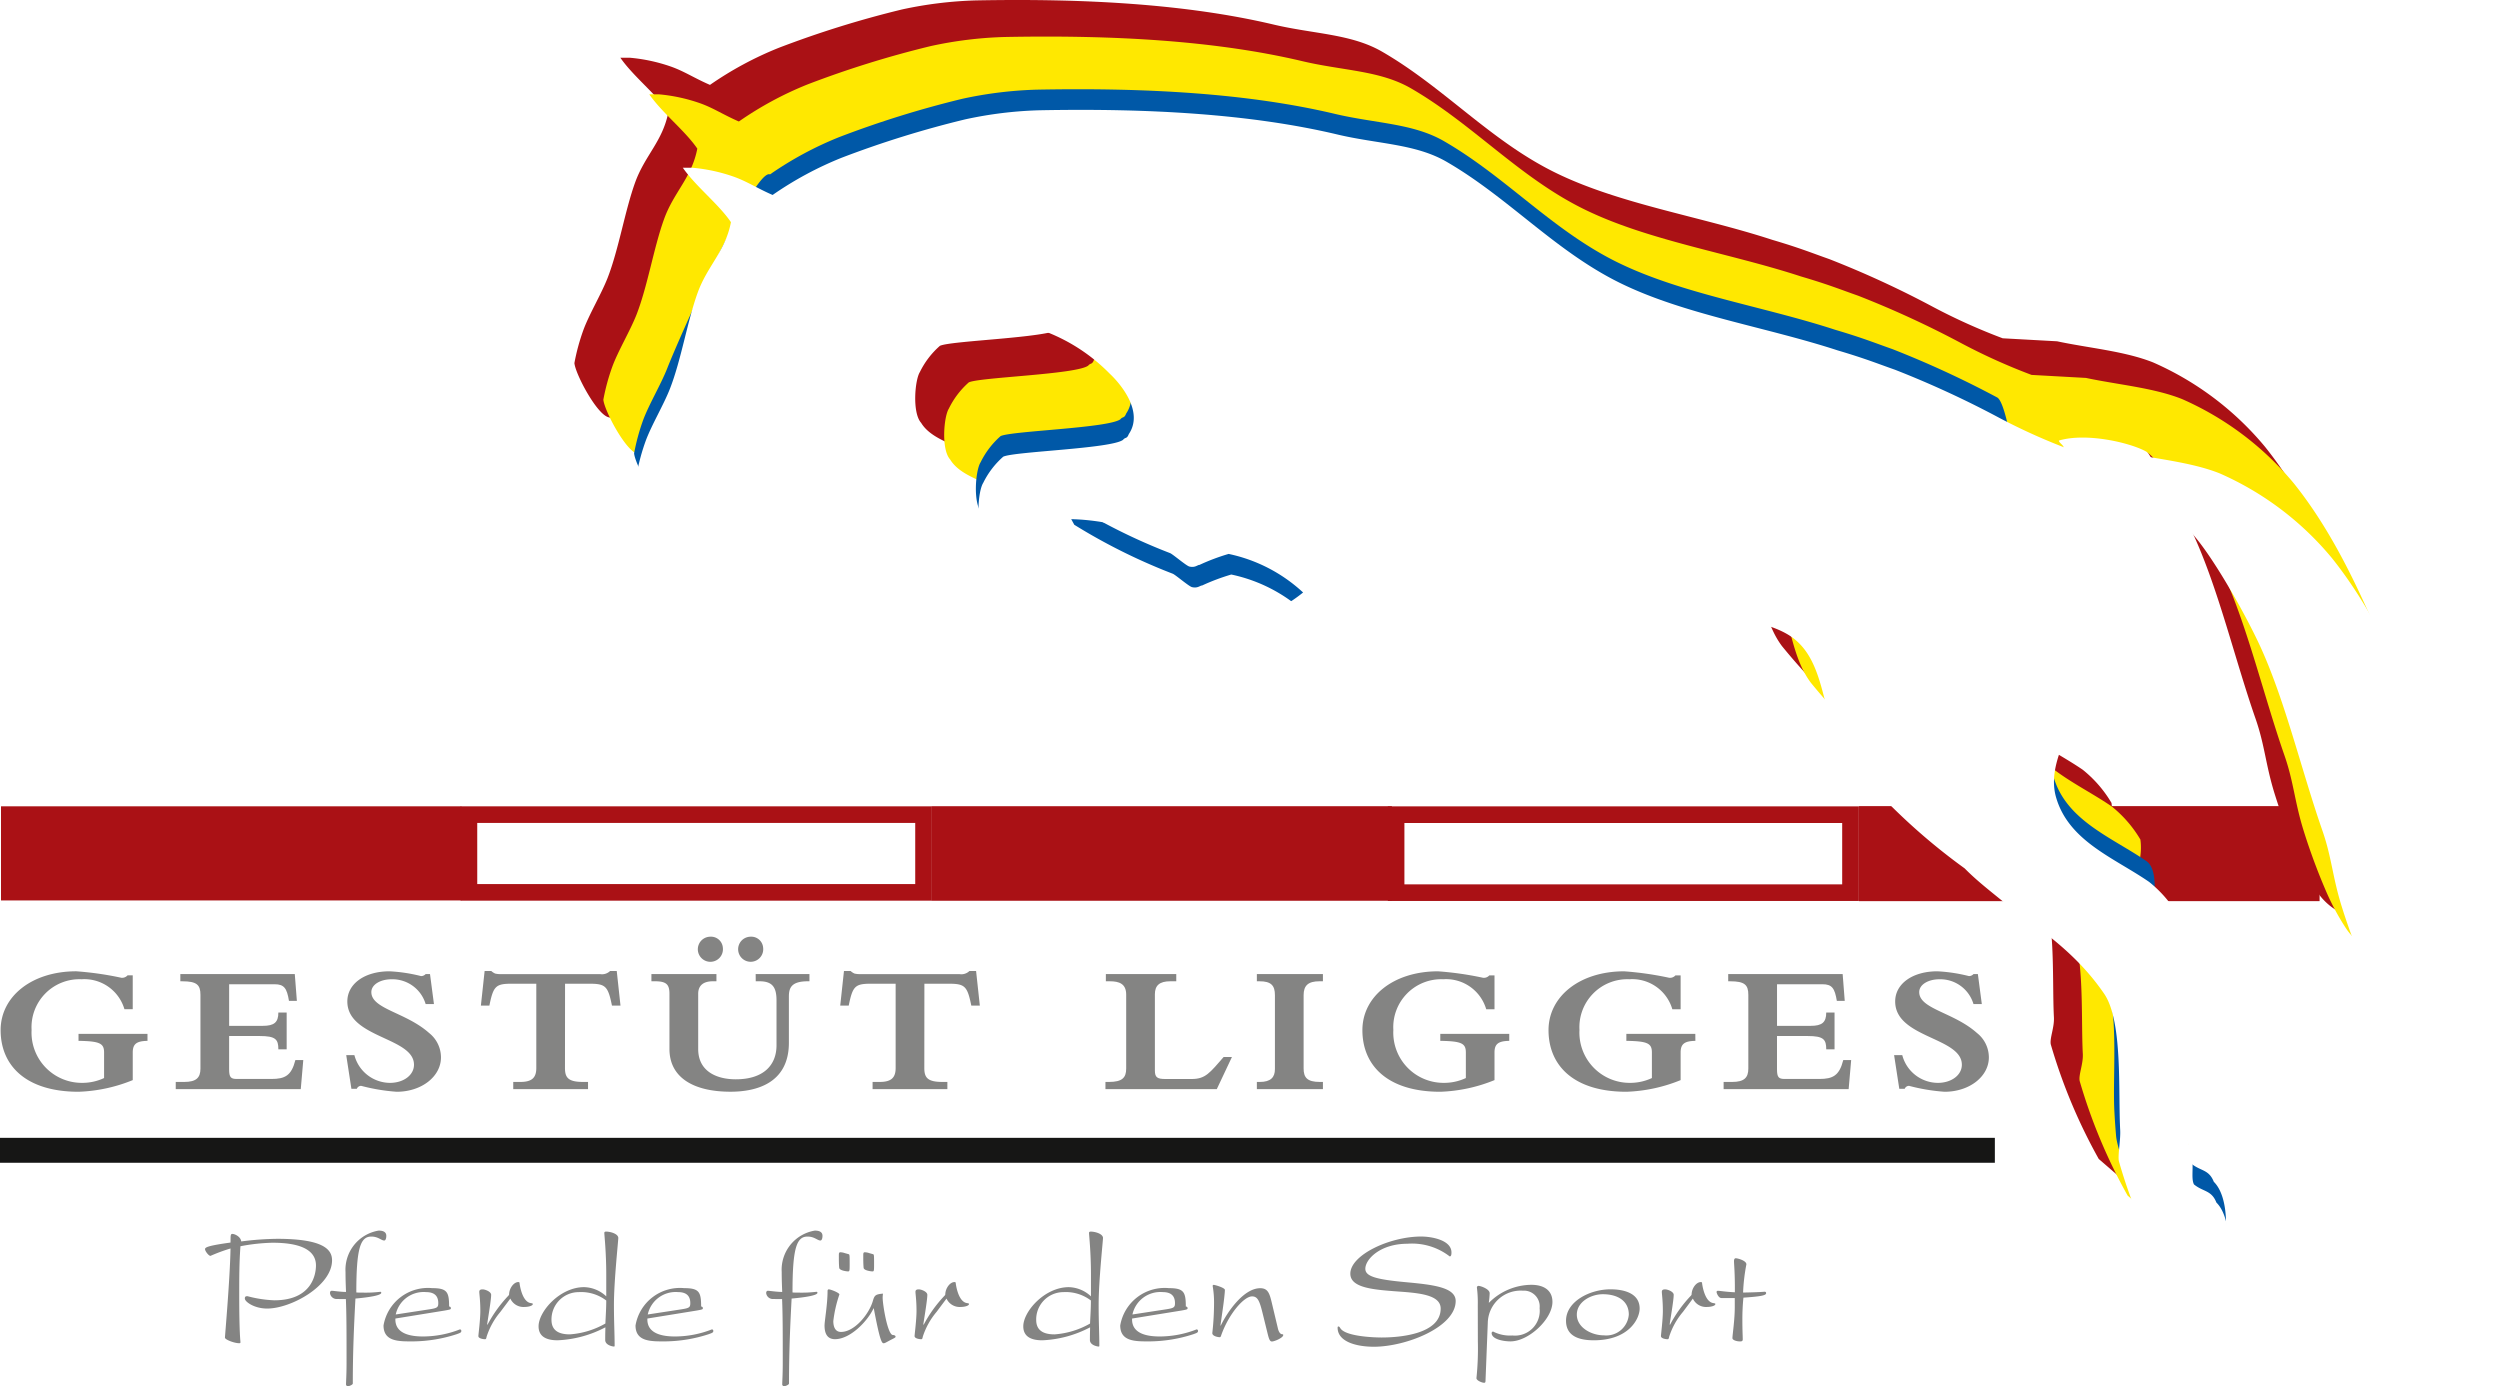
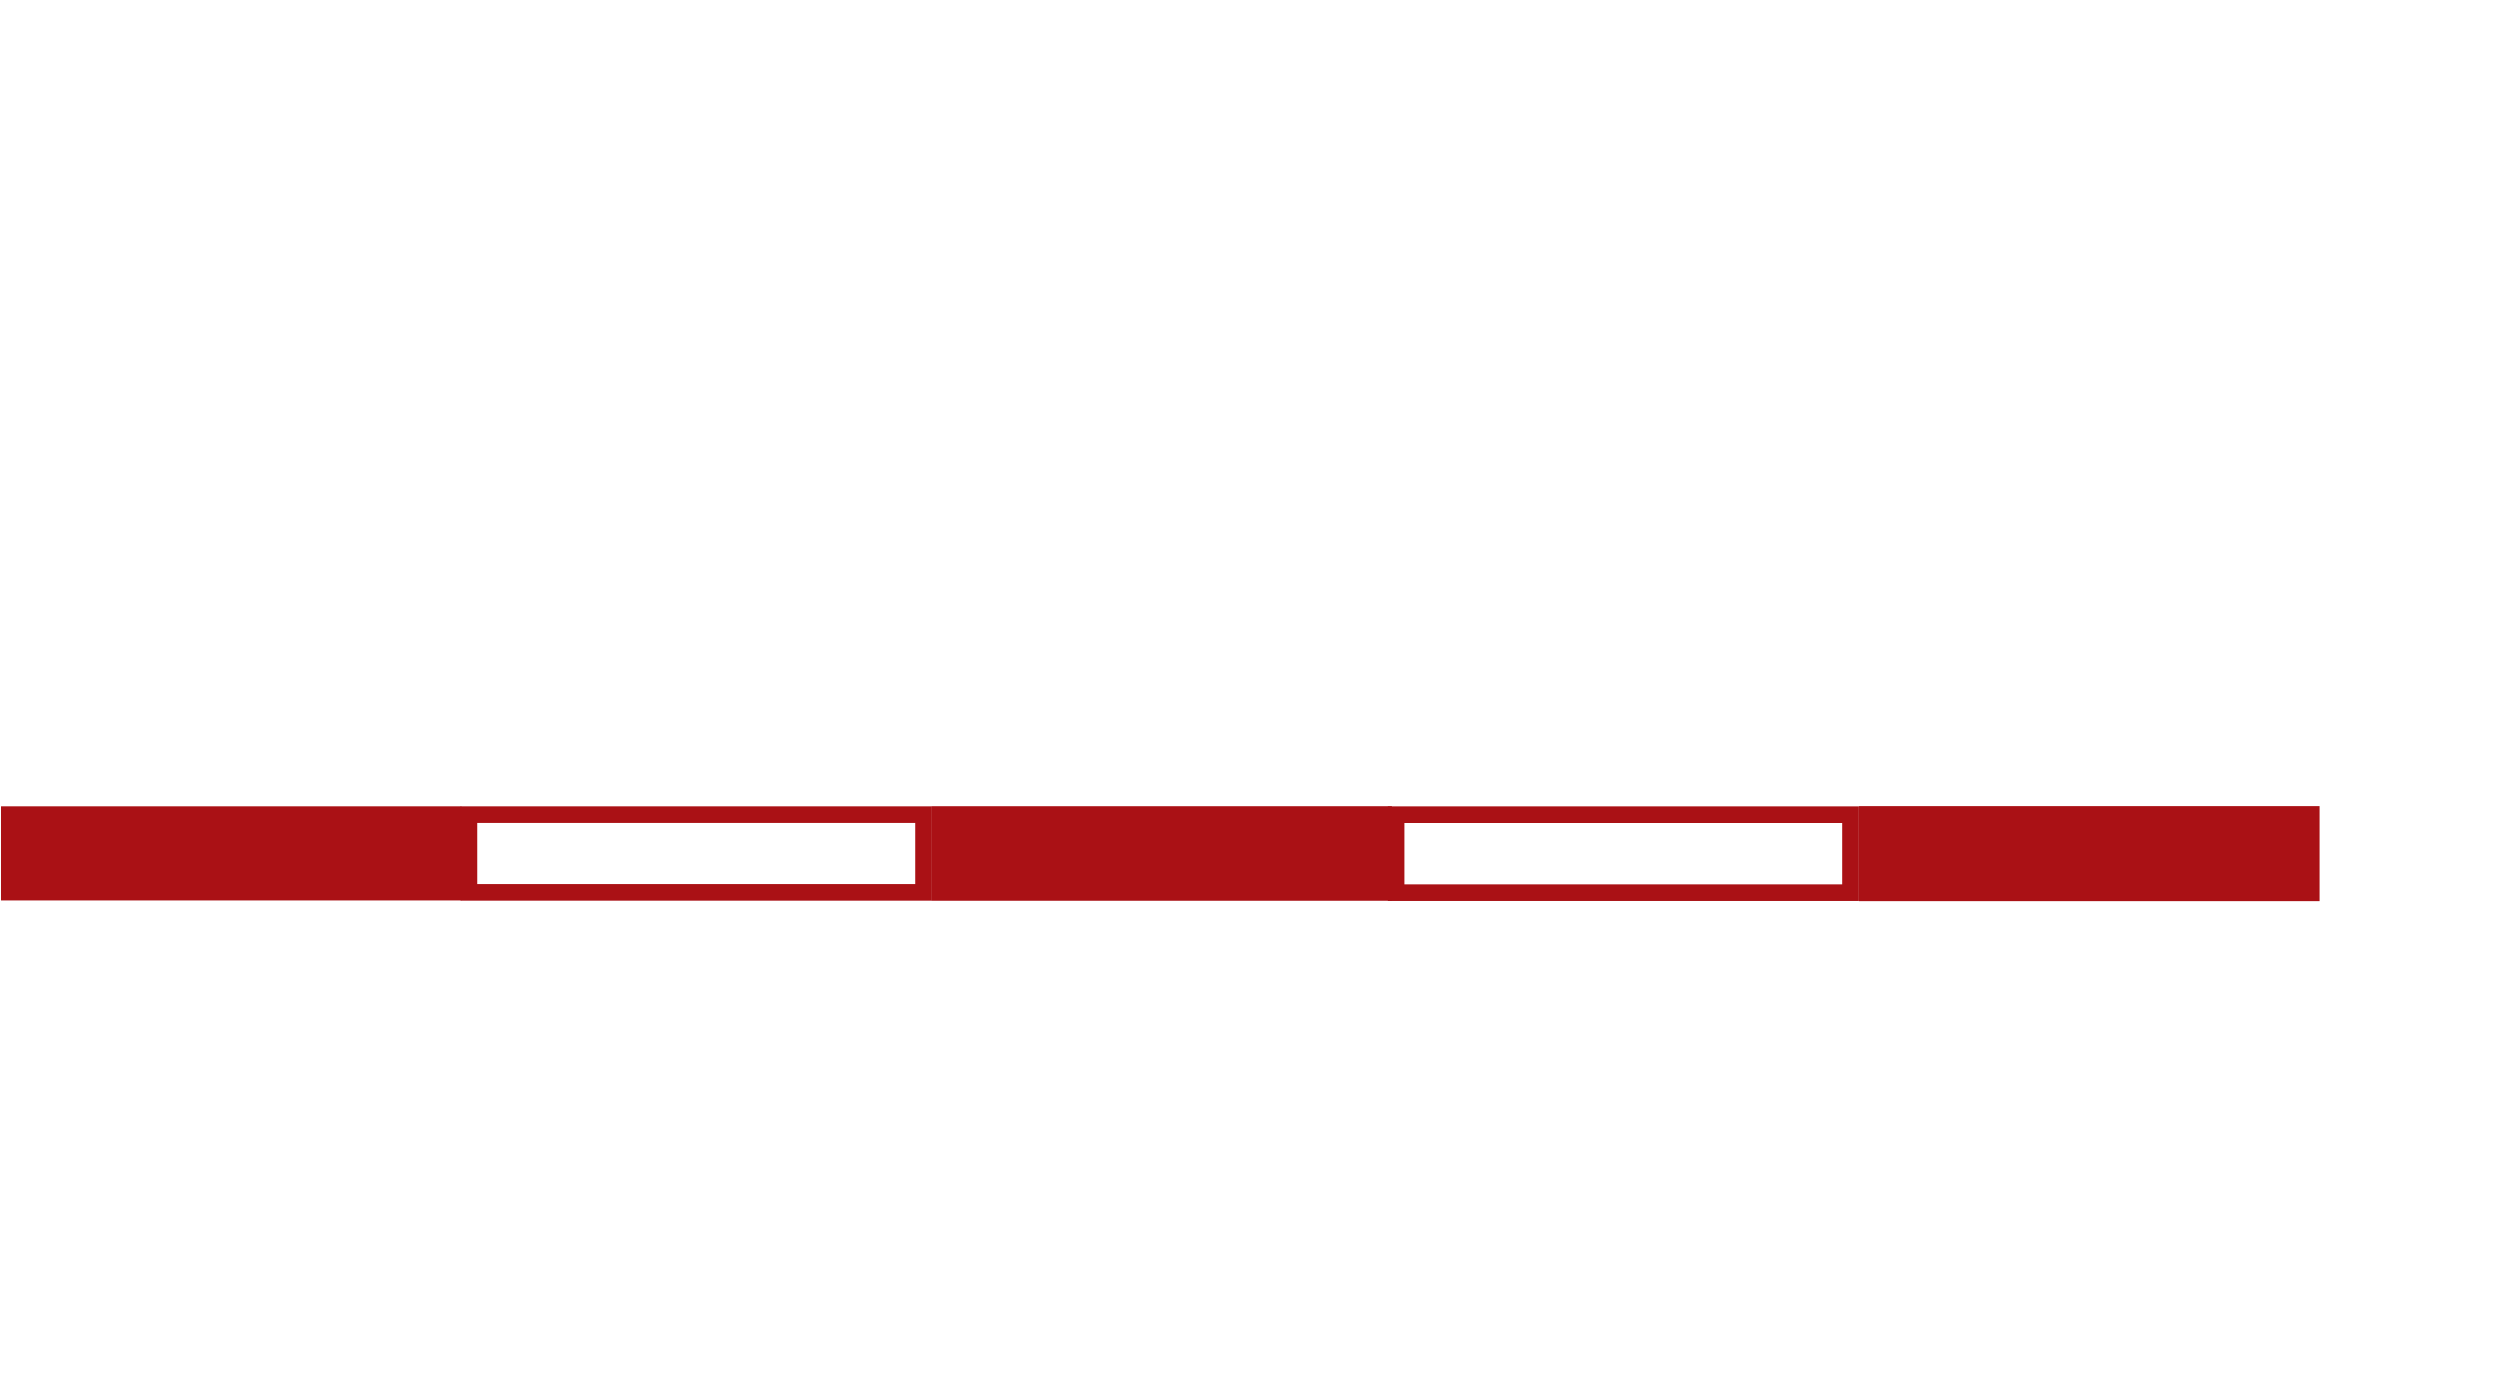
<svg xmlns="http://www.w3.org/2000/svg" width="214.469" height="118.919" viewBox="0 0 214.469 118.919">
  <defs>
    <clipPath id="clip-path">
-       <rect id="Rechteck_7" data-name="Rechteck 7" width="214.469" height="118.919" fill="none" />
-     </clipPath>
+       </clipPath>
    <filter id="Pfad_35" x="45.628" y="0.42" width="177.842" height="120.566" filterUnits="userSpaceOnUse">
      <feOffset dy="3" input="SourceAlpha" />
      <feGaussianBlur stdDeviation="3" result="blur" />
      <feFlood flood-opacity="0.161" />
      <feComposite operator="in" in2="blur" />
      <feComposite in="SourceGraphic" />
    </filter>
  </defs>
  <g id="Gruppe_3" data-name="Gruppe 3" transform="translate(0 0)">
    <rect id="Rechteck_1" data-name="Rechteck 1" width="39.49" height="8.075" transform="translate(0.086 69.172)" fill="#aa1115" />
    <rect id="Rechteck_2" data-name="Rechteck 2" width="39.477" height="8.111" transform="translate(79.928 69.163)" fill="#aa1115" />
    <rect id="Rechteck_3" data-name="Rechteck 3" width="39.524" height="8.152" transform="translate(159.467 69.155)" fill="#aa1115" />
    <rect id="Rechteck_4" data-name="Rechteck 4" width="38.999" height="6.667" transform="translate(40.228 69.886)" fill="#fff" />
    <path id="Pfad_1" data-name="Pfad 1" d="M58.786,40.235H18.362V32.141H58.786Zm-39-1.425H57.359V33.566H19.785Z" transform="translate(21.156 37.031)" fill="#aa1115" />
    <rect id="Rechteck_5" data-name="Rechteck 5" width="38.986" height="6.689" transform="translate(119.769 69.891)" fill="#fff" />
    <path id="Pfad_2" data-name="Pfad 2" d="M95.73,40.259H55.321V32.143H95.73ZM56.744,38.834H94.3V33.57H56.744Z" transform="translate(63.737 37.033)" fill="#aa1115" />
    <g id="Gruppe_2" data-name="Gruppe 2" transform="translate(0 0)">
      <g id="Gruppe_1" data-name="Gruppe 1" clip-path="url(#clip-path)">
        <path id="Pfad_3" data-name="Pfad 3" d="M12.624,44.685c-.945.015-1.265.271-1.265,1v2.367a13.479,13.479,0,0,1-4.651,1C2.2,49.049.025,46.811.025,43.764c0-2.9,2.69-5.047,6.487-5.047a27.585,27.585,0,0,1,3.867.555.623.623,0,0,0,.534-.207h.445v2.905h-.712A3.585,3.585,0,0,0,6.957,39.4a4.114,4.114,0,0,0-4.276,4.349,4.312,4.312,0,0,0,4.313,4.539A4.4,4.4,0,0,0,8.9,47.874V45.683c0-.792-.374-.968-2.193-1v-.6h5.916Z" transform="translate(0.029 44.608)" fill="#848483" />
        <path id="Pfad_4" data-name="Pfad 4" d="M15.487,39.7h-3.9v3.57h2.886c.979,0,1.336-.3,1.336-1.143h.712v3.159h-.712c0-.857-.232-1.143-1.6-1.143H11.585V47c0,.682.142.826.659.826H15.22c1.158,0,1.711-.286,2.049-1.621h.678L17.731,48.7H7.005v-.618h.73c1.033,0,1.39-.366,1.39-1.143V40.606c0-.857-.321-1.158-1.55-1.158H7.4v-.62h9.818l.179,2.3h-.678c-.176-1.078-.409-1.427-1.229-1.427" transform="translate(8.071 44.735)" fill="#848483" />
        <path id="Pfad_5" data-name="Pfad 5" d="M13.8,45.906h.7a3.177,3.177,0,0,0,3.047,2.382c1.175,0,2.066-.667,2.066-1.556,0-2.365-5.718-2.286-5.718-5.428,0-1.526,1.5-2.587,3.616-2.587a13.774,13.774,0,0,1,2.71.411.531.531,0,0,0,.392-.174h.374l.338,2.572h-.712A2.974,2.974,0,0,0,17.7,39.4c-1,0-1.745.473-1.745,1.1,0,1.459,2.957,1.728,4.954,3.508A2.678,2.678,0,0,1,21.928,46.1c0,1.651-1.677,2.951-3.8,2.951a16.343,16.343,0,0,1-3.047-.508.4.4,0,0,0-.374.256h-.463Z" transform="translate(15.902 44.609)" fill="#848483" />
        <path id="Pfad_6" data-name="Pfad 6" d="M26.384,47.036c0,.824.284,1.19,1.55,1.19h.428v.618H21.946v-.618h.607c.979,0,1.371-.349,1.371-1.19V39.8h-2.1c-1.371,0-1.586.192-1.924,1.875h-.73l.321-2.968h.57a1.13,1.13,0,0,0,.338.222,2.005,2.005,0,0,0,.517.047h8.482a.99.99,0,0,0,.857-.269h.57l.321,2.968h-.732c-.338-1.666-.551-1.875-1.924-1.875h-2.1Z" transform="translate(22.084 44.591)" fill="#848483" />
        <path id="Pfad_7" data-name="Pfad 7" d="M35.553,38.289a1.076,1.076,0,1,1-1.07-.951,1.02,1.02,0,0,1,1.07.951m-3.456,0a1.077,1.077,0,1,1-1.07-.951,1.02,1.02,0,0,1,1.07.951m2.815,2.255h4.614v.618H39.4c-1.425,0-1.638.557-1.638,1.317v3.953c0,3.54-2.888,4.205-5.008,4.205-3.207,0-5.238-1.237-5.238-3.665v-4.73c0-.794-.25-1.08-1.248-1.08h-.3v-.618h5.578v.618h-.3c-.747,0-1.265.3-1.265,1.08v4.73c0,1.937,1.605,2.6,3.226,2.6,2.335,0,3.493-1.175,3.493-2.923V42.8c0-1.13-.357-1.638-1.461-1.638h-.321Z" transform="translate(29.915 43.019)" fill="#848483" />
        <path id="Pfad_8" data-name="Pfad 8" d="M40.708,47.036c0,.824.284,1.19,1.55,1.19h.428v.618H36.27v-.618h.607c.979,0,1.371-.349,1.371-1.19V39.8h-2.1c-1.371,0-1.586.192-1.924,1.875h-.73l.321-2.968h.57a1.13,1.13,0,0,0,.338.222,2.005,2.005,0,0,0,.517.047h8.482a.99.99,0,0,0,.857-.269h.57l.321,2.968h-.732c-.338-1.666-.551-1.875-1.924-1.875h-2.1Z" transform="translate(38.587 44.591)" fill="#848483" />
        <path id="Pfad_9" data-name="Pfad 9" d="M53.616,48.7H44.065v-.618h.3c1.141,0,1.479-.366,1.479-1.145V40.591c0-.938-.607-1.145-1.408-1.145H44.1v-.618H50.14v.618h-.517c-.925,0-1.317.366-1.317,1.111V47.1c0,.588.2.73.891.73H51.46c1.194,0,1.55-.523,2.744-1.887h.712Z" transform="translate(50.769 44.735)" fill="#848483" />
        <path id="Pfad_10" data-name="Pfad 10" d="M50.1,38.828h5.667v.618h-.3c-.964,0-1.356.366-1.356,1.19v6.286c0,.779.3,1.16,1.39,1.16h.267V48.7H50.1v-.618h.25c.945,0,1.3-.4,1.3-1.1V40.636c0-.824-.323-1.19-1.319-1.19H50.1Z" transform="translate(57.723 44.735)" fill="#848483" />
        <path id="Pfad_11" data-name="Pfad 11" d="M66.906,44.685c-.945.015-1.265.271-1.265,1v2.367a13.479,13.479,0,0,1-4.651,1c-4.509,0-6.682-2.238-6.682-5.286,0-2.9,2.69-5.047,6.487-5.047a27.585,27.585,0,0,1,3.867.555.623.623,0,0,0,.534-.207h.445v2.905h-.712A3.585,3.585,0,0,0,61.239,39.4a4.114,4.114,0,0,0-4.276,4.349,4.312,4.312,0,0,0,4.313,4.539,4.4,4.4,0,0,0,1.907-.413V45.683c0-.792-.374-.968-2.193-1v-.6h5.916Z" transform="translate(62.569 44.608)" fill="#848483" />
        <path id="Pfad_12" data-name="Pfad 12" d="M74.325,44.685c-.945.015-1.265.271-1.265,1v2.367a13.479,13.479,0,0,1-4.651,1c-4.509,0-6.682-2.238-6.682-5.286,0-2.9,2.69-5.047,6.487-5.047a27.585,27.585,0,0,1,3.867.555.623.623,0,0,0,.534-.207h.445v2.905h-.712A3.585,3.585,0,0,0,68.658,39.4a4.114,4.114,0,0,0-4.276,4.349,4.311,4.311,0,0,0,4.313,4.539,4.382,4.382,0,0,0,1.9-.413V45.683c0-.792-.372-.968-2.191-1v-.6h5.916Z" transform="translate(71.117 44.608)" fill="#848483" />
-         <path id="Pfad_13" data-name="Pfad 13" d="M77.188,39.7h-3.9v3.57h2.886c.979,0,1.336-.3,1.336-1.143h.712v3.159h-.712c0-.857-.23-1.143-1.6-1.143H73.286V47c0,.682.142.826.659.826h2.976c1.158,0,1.711-.286,2.049-1.621h.678L79.432,48.7H68.706v-.618h.73c1.035,0,1.39-.366,1.39-1.143V40.606c0-.857-.321-1.158-1.55-1.158H69.1v-.62h9.818l.179,2.3h-.678c-.179-1.078-.409-1.427-1.229-1.427" transform="translate(79.159 44.735)" fill="#848483" />
        <path id="Pfad_14" data-name="Pfad 14" d="M75.5,45.906h.7a3.177,3.177,0,0,0,3.047,2.382c1.175,0,2.066-.667,2.066-1.556,0-2.365-5.72-2.286-5.72-5.428,0-1.526,1.5-2.587,3.618-2.587a13.775,13.775,0,0,1,2.71.411.534.534,0,0,0,.392-.174h.374l.338,2.572H82.31A2.973,2.973,0,0,0,79.4,39.4c-1,0-1.745.473-1.745,1.1,0,1.459,2.957,1.728,4.952,3.508A2.674,2.674,0,0,1,83.63,46.1c0,1.651-1.677,2.951-3.8,2.951a16.307,16.307,0,0,1-3.047-.508.4.4,0,0,0-.374.256h-.463Z" transform="translate(86.99 44.609)" fill="#848483" />
        <line id="Linie_1" data-name="Linie 1" x2="171.134" transform="translate(0 98.684)" fill="#fff" />
        <rect id="Rechteck_6" data-name="Rechteck 6" width="171.134" height="2.139" transform="translate(0 97.612)" fill="#161615" />
        <path id="Pfad_15" data-name="Pfad 15" d="M10.362,49.551c0-.254.03-.366.148-.366.2,0,.719.224.764.648a25.858,25.858,0,0,1,3.082-.226c4.083,0,4.711.975,4.711,1.849,0,2.187-3.527,4.134-5.563,4.134-1.106,0-1.918-.579-1.918-.861,0-.17.075-.2.226-.2a10.4,10.4,0,0,0,2.3.353c3.336,0,3.575-2.372,3.575-2.991,0-1.763-2.363-1.948-3.74-1.948a16.514,16.514,0,0,0-2.738.3c-.105,1.4-.105,2.753-.105,4.134,0,3.387.105,3.992.105,4.1,0,.086-.058.086-.105.086-.433,0-1.225-.31-1.225-.48,0-.14.433-5.051.478-7.647a14.589,14.589,0,0,0-1.72.635c-.153,0-.467-.409-.467-.579s.346-.31,2.187-.564Z" transform="translate(9.419 56.668)" fill="#848483" />
        <path id="Pfad_16" data-name="Pfad 16" d="M13.707,54.923a.578.578,0,0,1-.553-.508c0-.084.03-.2.148-.2.136,0,.749.1,1.227.1-.013-.4-.043-.945-.043-1.709a3.4,3.4,0,0,1,2.843-3.553c.327,0,.656.084.656.45,0,.172-.045.4-.179.4-.254,0-.51-.338-1.106-.338-.945,0-1.287,1.016-1.287,4.795.133.015.478.015.913.015.553,0,1.121-.071,1.151-.071.045,0,.075.03.075.086,0,.213-.973.381-2.215.493-.121,2.286-.226,4.53-.226,7.281,0,.127-.342.241-.4.241a.166.166,0,0,1-.181-.185c0-.211.045-.79.045-1.806,0-2.667,0-4.063-.058-5.488Z" transform="translate(15.155 56.517)" fill="#848483" />
        <path id="Pfad_17" data-name="Pfad 17" d="M19.285,53.154c.611-.1.7-.168.7-.521,0-.678-.4-.947-1.061-.947a2.449,2.449,0,0,0-2.589,1.92Zm-2.979.8c-.06,1.367,1.42,1.539,2.378,1.539a8.7,8.7,0,0,0,3.157-.609.125.125,0,0,1,.121.127c0,.142-.075.17-.39.284a12.454,12.454,0,0,1-3.74.62c-1.2,0-2.544.043-2.544-1.369a3.867,3.867,0,0,1,4.175-3.2c1.287,0,1.451.338,1.451,1.58a.137.137,0,0,1,.151.142c0,.1-.03.112-.525.2Z" transform="translate(17.614 59.16)" fill="#848483" />
-         <path id="Pfad_18" data-name="Pfad 18" d="M21.705,52.179c0-.521.39-1.074.792-1.074.06,0,.105.015.105.1,0,.015.181,1.567.943,1.7.166.026.194.041.194.084,0,.155-.387.252-.717.252a1.241,1.241,0,0,1-1.212-.719l-.854,1.143a6.25,6.25,0,0,0-1.182,2.131c-.03.17-.06.213-.133.213-.151,0-.572-.058-.572-.269,0-.127.168-1.4.168-2.159,0-.9-.09-1.453-.09-1.638,0-.168.121-.211.284-.211.226,0,.734.2.734.465,0,.424-.224,1.737-.344,2.54l.03.03a11.187,11.187,0,0,1,1.81-2.512Z" transform="translate(21.97 58.88)" fill="#848483" />
+         <path id="Pfad_18" data-name="Pfad 18" d="M21.705,52.179c0-.521.39-1.074.792-1.074.06,0,.105.015.105.1,0,.015.181,1.567.943,1.7.166.026.194.041.194.084,0,.155-.387.252-.717.252l-.854,1.143a6.25,6.25,0,0,0-1.182,2.131c-.03.17-.06.213-.133.213-.151,0-.572-.058-.572-.269,0-.127.168-1.4.168-2.159,0-.9-.09-1.453-.09-1.638,0-.168.121-.211.284-.211.226,0,.734.2.734.465,0,.424-.224,1.737-.344,2.54l.03.03a11.187,11.187,0,0,1,1.81-2.512Z" transform="translate(21.97 58.88)" fill="#848483" />
        <path id="Pfad_19" data-name="Pfad 19" d="M27.2,56.981c.03-.665.075-1.313.075-1.976a3.56,3.56,0,0,0-2.365-.719,2.341,2.341,0,0,0-2.333,2.382c0,.975.719,1.242,1.571,1.242a7.157,7.157,0,0,0,3.052-.93m.075-4.162c0-1.976-.166-3.428-.166-3.611,0-.071.045-.114.151-.114.314,0,1,.155,1.048.523.015.155-.374,3.68-.374,5.742,0,1.552.06,2.441.06,3.542,0,.028-.015.054-.06.054-.105,0-.749-.112-.749-.562,0-.65.015-.861.015-1.087a9.652,9.652,0,0,1-4.1,1.113c-.837,0-1.631-.239-1.631-1.2,0-1.27,1.827-3.359,3.906-3.359a2.863,2.863,0,0,1,1.9.79Z" transform="translate(24.734 56.562)" fill="#848483" />
        <path id="Pfad_20" data-name="Pfad 20" d="M29.332,53.154c.613-.1.7-.168.7-.521,0-.678-.4-.947-1.061-.947a2.449,2.449,0,0,0-2.589,1.92Zm-2.981.8c-.06,1.367,1.42,1.539,2.378,1.539a8.7,8.7,0,0,0,3.157-.609.125.125,0,0,1,.121.127c0,.142-.075.17-.39.284a12.424,12.424,0,0,1-3.74.62c-1.2,0-2.544.043-2.544-1.369a3.867,3.867,0,0,1,4.175-3.2c1.289,0,1.453.338,1.453,1.58a.135.135,0,0,1,.148.142c0,.1-.03.112-.525.2Z" transform="translate(29.187 59.16)" fill="#848483" />
        <path id="Pfad_21" data-name="Pfad 21" d="M31.094,54.923a.578.578,0,0,1-.553-.508c0-.084.03-.2.148-.2.136,0,.749.1,1.227.1-.013-.4-.043-.945-.043-1.709a3.4,3.4,0,0,1,2.843-3.553c.327,0,.656.084.656.45,0,.172-.045.4-.179.4-.254,0-.508-.338-1.106-.338-.945,0-1.287,1.016-1.287,4.795.133.015.478.015.913.015.553,0,1.121-.071,1.151-.071.045,0,.075.03.075.086,0,.213-.973.381-2.215.493-.121,2.286-.224,4.53-.224,7.281,0,.127-.344.241-.4.241a.166.166,0,0,1-.181-.185c0-.211.045-.79.045-1.806,0-2.667,0-4.063-.058-5.488Z" transform="translate(35.187 56.517)" fill="#848483" />
-         <path id="Pfad_22" data-name="Pfad 22" d="M37.015,50.076c.1.028.1.054.1.93,0,.521-.013.551-.148.551-.09,0-.734-.071-.749-.312-.03-.338-.03-.648-.03-1.029,0-.2,0-.3.136-.3a1.216,1.216,0,0,1,.374.071Zm-2.094,0c.1.028.1.054.1.93,0,.521-.015.551-.148.551-.09,0-.734-.071-.749-.312-.03-.338-.03-.648-.03-1.029,0-.2,0-.3.136-.3a1.217,1.217,0,0,1,.372.071ZM32.87,56.128c0-.31.254-1.778.254-2.877,0-.127.06-.155.105-.155.164,0,.912.295.912.437a10.852,10.852,0,0,0-.523,2.286c0,.437.133.93.659.93,1.166,0,2.393-1.522,2.722-2.623.148-.508.209-.607.882-.663a2.22,2.22,0,0,0-.03.351c0,.566.42,3.2.882,3.2.06,0,.226.028.226.142,0,.056-.03.084-.284.211-.525.267-.613.353-.749.353-.166,0-.344-.383-.837-3l.015-.017v.017h-.03c-.553,1.171-2.036,2.651-3.308,2.651-.747,0-.912-.609-.9-1.242" transform="translate(37.87 57.514)" fill="#848483" />
        <path id="Pfad_23" data-name="Pfad 23" d="M39.091,52.179c0-.521.39-1.074.792-1.074.06,0,.105.015.105.1,0,.015.179,1.567.943,1.7.166.026.194.041.194.084,0,.155-.387.252-.717.252a1.241,1.241,0,0,1-1.212-.719l-.854,1.143a6.25,6.25,0,0,0-1.182,2.131c-.03.17-.06.213-.133.213-.151,0-.57-.058-.57-.269,0-.127.166-1.4.166-2.159,0-.9-.09-1.453-.09-1.638,0-.168.121-.211.284-.211.226,0,.734.2.734.465,0,.424-.224,1.737-.344,2.54l.03.03a11.12,11.12,0,0,1,1.81-2.512Z" transform="translate(42.003 58.88)" fill="#848483" />
        <path id="Pfad_24" data-name="Pfad 24" d="M46.519,56.981c.03-.665.075-1.313.075-1.976a3.56,3.56,0,0,0-2.365-.719A2.341,2.341,0,0,0,41.9,56.669c0,.975.719,1.242,1.571,1.242a7.157,7.157,0,0,0,3.052-.93m.075-4.162c0-1.976-.166-3.428-.166-3.611,0-.071.045-.114.151-.114.314,0,1,.155,1.048.523.013.155-.374,3.68-.374,5.742,0,1.552.06,2.441.06,3.542,0,.028-.015.054-.06.054-.105,0-.749-.112-.749-.562,0-.65.015-.861.015-1.087a9.652,9.652,0,0,1-4.1,1.113c-.837,0-1.631-.239-1.631-1.2,0-1.27,1.827-3.359,3.906-3.359a2.862,2.862,0,0,1,1.9.79Z" transform="translate(46.993 56.562)" fill="#848483" />
        <path id="Pfad_25" data-name="Pfad 25" d="M48.651,53.154c.611-.1.7-.168.7-.521,0-.678-.4-.947-1.061-.947a2.449,2.449,0,0,0-2.589,1.92Zm-2.979.8c-.06,1.367,1.42,1.539,2.378,1.539a8.7,8.7,0,0,0,3.157-.609.125.125,0,0,1,.121.127c0,.142-.075.17-.39.284a12.454,12.454,0,0,1-3.74.62c-1.2,0-2.544.043-2.544-1.369a3.867,3.867,0,0,1,4.175-3.2c1.287,0,1.451.338,1.451,1.58a.137.137,0,0,1,.151.142c0,.1-.03.112-.525.2Z" transform="translate(51.448 59.16)" fill="#848483" />
        <path id="Pfad_26" data-name="Pfad 26" d="M52.634,53.63c-.254-1.031-.418-1.425-.9-1.425-.689,0-1.976,1.468-2.634,3.3-.045.155-.075.2-.148.2-.105,0-.628-.071-.628-.353a23.09,23.09,0,0,0,.149-2.555,8.147,8.147,0,0,0-.118-1.481.088.088,0,0,1,.09-.1c.088,0,.958.241.958.437,0,.226-.09,1.016-.181,1.638l-.2,1.412h.03c.57-1.173,1.961-3.2,3.383-3.2.643,0,.792.424.973,1.171l.538,2.258c.03.142.136.523.39.523.043,0,.073.013.073.071-.013.239-.762.549-.973.549-.164,0-.239-.183-.342-.577Z" transform="translate(55.677 59.009)" fill="#848483" />
        <path id="Pfad_27" data-name="Pfad 27" d="M60.5,49.29c.837,0,2.589.282,2.589,1.369,0,.226-.047.338-.151.338A5.275,5.275,0,0,0,59.3,49.91c-2.318,0-3.6,1.326-3.6,2.146,0,.648.9.917,3.532,1.156,2.29.213,4.218.437,4.218,1.61,0,2.243-4.263,3.923-7.016,3.923-1.526,0-3.112-.439-3.112-1.638,0-.071.03-.1.073-.1.075,0,.121.084.166.155.463.721,3.007.79,3.532.79,1.451,0,5.07-.254,5.07-2.484,0-1.2-1.93-1.339-3.71-1.466-2.094-.155-4.04-.312-4.04-1.526,0-1.593,3.353-3.187,6.091-3.187" transform="translate(61.429 56.789)" fill="#848483" />
        <path id="Pfad_28" data-name="Pfad 28" d="M58.972,52.939a10.213,10.213,0,0,0-.075-1.481.138.138,0,0,1,.136-.155c.179,0,.958.267.958.633a6.682,6.682,0,0,1-.075.8h.03a5.178,5.178,0,0,1,3.62-1.524c1.048,0,1.81.452,1.81,1.468,0,1.483-2.049,3.385-3.6,3.385-.613,0-1.616-.183-1.616-.719a.14.14,0,0,1,.121-.127,3.172,3.172,0,0,0,1.661.34,2.124,2.124,0,0,0,2.333-2.344,1.352,1.352,0,0,0-1.438-1.5,2.823,2.823,0,0,0-3.007,2.766l-.194,4.924c0,.183-.03.211-.133.211-.151,0-.646-.183-.646-.4a24.673,24.673,0,0,0,.121-3.159Z" transform="translate(67.804 59.009)" fill="#848483" />
        <path id="Pfad_29" data-name="Pfad 29" d="M65.672,55.343a1.941,1.941,0,0,0,2.139-1.778c0-1.171-.943-1.75-2.227-1.75-1.018,0-2.232.65-2.232,1.75,0,1.115,1.257,1.778,2.32,1.778m-.867.424c-1.616,0-2.38-.579-2.38-1.679,0-1.638,2.021-2.694,3.816-2.694,1.166,0,2.5.338,2.5,1.651,0,.861-.91,2.722-3.934,2.722" transform="translate(71.921 59.213)" fill="#848483" />
        <path id="Pfad_30" data-name="Pfad 30" d="M68.839,52.179c0-.521.39-1.074.794-1.074.058,0,.105.015.105.1,0,.015.179,1.567.94,1.7.166.026.2.041.2.084,0,.155-.387.252-.719.252a1.243,1.243,0,0,1-1.212-.719l-.852,1.143a6.214,6.214,0,0,0-1.182,2.131c-.032.17-.06.213-.136.213-.151,0-.568-.058-.568-.269,0-.127.164-1.4.164-2.159,0-.9-.088-1.453-.088-1.638,0-.168.118-.211.282-.211.226,0,.736.2.736.465,0,.424-.226,1.737-.346,2.54l.032.03A11.12,11.12,0,0,1,68.8,52.25Z" transform="translate(76.28 58.88)" fill="#848483" />
        <path id="Pfad_31" data-name="Pfad 31" d="M68.843,53.57c-.254,0-.418-.424-.418-.521,0-.045.028-.1.118-.1.181,0,.6.084,1.451.127.015-1.623-.073-2.4-.073-2.679,0-.157.06-.241.148-.241.166,0,.915.2.915.523A16.092,16.092,0,0,0,70.7,53.1c1.483-.028,1.782-.071,1.842-.071.1,0,.133.043.133.129,0,.2-.553.282-1.946.379a18.623,18.623,0,0,0-.09,1.879c0,.986.032,1.382.032,1.707,0,.168-.136.168-.241.168-.284,0-.643-.112-.643-.28,0-.269.2-1.569.2-2.639v-.8Z" transform="translate(78.835 57.786)" fill="#848483" />
        <path id="Pfad_32" data-name="Pfad 32" d="M60.33,35.5a50.264,50.264,0,0,0,8.423,4.188c.245.1,1.375,1.076,1.644,1.145.495.125.725-.161.859-.136a18.151,18.151,0,0,1,2.5-.943c2.432.4-7.836,4.519-8.331,4.386-.336-.09-5.955-3.661-8.118-5.017-1.459-.917-3.773-1.367-4.666-2.847-.779-.865-.536-3.687-.108-4.36a7.172,7.172,0,0,1,1.717-2.247c.913-.445,9.213-.678,10.244-1.438.222-.265.321-.05.5-.5,1.311-1.935-.743-4.337-1.646-5.178a15.424,15.424,0,0,0-6.314-3.882,20.945,20.945,0,0,0-3.973-.553,16.02,16.02,0,0,0-5.359.037,11.41,11.41,0,0,0-4.941,3.364l-1.1,2.847c-2.387,3.342-10.261,5.3-10.431,10.354a8.46,8.46,0,0,1-2.742,1.214,6.61,6.61,0,0,1-2.645-.133c-1.018-.22-2.86-3.708-2.948-4.653a17.859,17.859,0,0,1,.768-2.83c.5-1.362,1.537-3.086,2.077-4.468.956-2.453,1.481-5.74,2.361-8.185.844-2.344,2.37-3.538,2.856-6.052-1.044-1.543-3.011-3.058-4.119-4.659h.824a14.585,14.585,0,0,1,3.568.777c1.141.413,1.956.973,3.295,1.552A29.662,29.662,0,0,1,40.434,4.1,86.668,86.668,0,0,1,51,.811,34.24,34.24,0,0,1,57.311.036C66.681-.149,75.438.351,82.85,2.1c3.476.826,6.669.794,9.332,2.331,5.3,3.062,9.274,7.621,14.813,10.354,5.494,2.714,12.469,3.766,18.653,5.787,2.4.708,3.42,1.136,4.894,1.653a83.306,83.306,0,0,1,8.964,4.134,51.107,51.107,0,0,0,5.918,2.662l4.668.258c2.7.579,5.791.839,8.236,1.812a26.077,26.077,0,0,1,9.607,7.246c5.2,6.5,7.978,15.164,11.527,23.3.534,1.22,3.426,6.687,2.746,7.765-.441,1.584-6.314,8.5-7.959,8.8a5.269,5.269,0,0,1-1.922-1.812,21.336,21.336,0,0,1-1.64-3.071,53.654,53.654,0,0,1-1.93-5.21c-.79-2.548-.837-4.149-1.646-6.471-1.76-5.055-3.123-10.875-5.215-15.53-1.425-3.17-5.159-9.721-6.725-10.556-1.343-.715-5.032-1.6-7.41-.9,0,.172.409.409.409.581,2.787,3.848-.682,11.641-3.019,18.381-.394,1.136-1.4,3.146-.822,5.176,1.074,3.775,4.984,5.2,7.961,7.244a10.447,10.447,0,0,1,2.469,2.847,5.365,5.365,0,0,1-.017,1.517c-.564,6.174-.381,13.569,1.117,18.674.336,1.145-.017,2.279.275,2.847.788.648,1.494.473,1.92,1.552,1.674,1.651,1.151,6.764-.275,8.54-.293.194-.258.159-.822.26q-1.646-1.424-3.293-2.847a47.006,47.006,0,0,1-4.117-9.837c-.095-.54.321-1.453.271-2.326-.176-3.359.228-9.31-1.371-11.65-2.152-3.142-4.844-5.133-8-7.354-1.36-1.145-2.742-2.161-3.934-3.37a52.79,52.79,0,0,1-10.025-9.461c-2.434-3.245-1.541-8.546-5.215-10.617-5.019-2.826-16.391-.581-23.056-2.07-6.332-1.414-11.8-2.742-18.11-4.4-1.111-.288-2.727-1.231-3.736-1.349-.09.086-.674.452-.764.538a11.462,11.462,0,0,1-3.745.037c-3.844-.839-7.666-2.458-11.792-2.552" transform="translate(26.382 0)" fill="#aa1115" />
        <path id="Pfad_33" data-name="Pfad 33" d="M61.481,36.955c.607.527,5.593,8.774,5.1,8.641-.336-.09-5.955-3.661-8.118-5.017C57,39.663,54.689,39.215,53.8,37.732c-.779-.865-.536-3.687-.108-4.36A7.231,7.231,0,0,1,55.4,31.125c.913-.443,9.215-.678,10.246-1.438.222-.265.321-.049.5-.5,1.309-1.933-.745-4.337-1.646-5.178a15.4,15.4,0,0,0-6.314-3.88,20.771,20.771,0,0,0-3.975-.555,16.059,16.059,0,0,0-5.357.034,11.4,11.4,0,0,0-4.941,3.366l-1.1,2.849c-2.385,3.342-10.261,5.3-10.431,10.352a8.481,8.481,0,0,1-2.742,1.214A6.609,6.609,0,0,1,27,37.259c-1.02-.22-2.86-3.708-2.948-4.651a17.967,17.967,0,0,1,.768-2.83c.5-1.364,1.537-3.086,2.079-4.47.953-2.453,1.476-5.74,2.359-8.185.844-2.344,2.37-3.536,2.854-6.052C31.065,9.53,29.1,8.013,27.992,6.412h.824a14.585,14.585,0,0,1,3.568.777c1.141.411,1.956.975,3.295,1.554a29.612,29.612,0,0,1,5.905-3.187A86.177,86.177,0,0,1,52.147,2.271a34.032,34.032,0,0,1,6.314-.777c9.37-.185,18.127.314,25.539,2.07,3.476.826,6.669.792,9.33,2.331,5.3,3.062,9.276,7.619,14.815,10.352,5.494,2.712,12.467,3.766,18.65,5.789,2.4.706,3.42,1.134,4.9,1.651a83.25,83.25,0,0,1,8.962,4.134,51.294,51.294,0,0,0,5.921,2.662l4.666.258c2.705.579,5.794.839,8.238,1.812a26.069,26.069,0,0,1,9.605,7.248c5.2,6.5,7.98,15.162,11.529,23.3.534,1.218,3.424,6.687,2.746,7.763-.441,1.584-6.316,8.5-7.961,8.8a5.314,5.314,0,0,1-1.922-1.814,21.077,21.077,0,0,1-1.638-3.069,53.1,53.1,0,0,1-1.93-5.21c-.79-2.548-.839-4.149-1.649-6.469-1.758-5.058-3.123-10.877-5.212-15.532-1.425-3.17-5.161-9.721-6.725-10.556-1.343-.715-5.032-1.6-7.408-.9,0,.172.407.411.407.583,2.785,3.848-.684,11.639-3.022,18.381-.392,1.134-1.4,3.146-.82,5.174,1.074,3.775,4.984,5.2,7.959,7.244a10.464,10.464,0,0,1,2.471,2.847,5.3,5.3,0,0,1-.019,1.517c-.562,6.174-.379,13.567,1.121,18.672.334,1.145-.022,2.279.271,2.847.788.65,1.5.476,1.922,1.554,1.674,1.651,1.151,6.762-.273,8.54-.3.2-.26.157-.824.26-1.1-.951-2.2-1.9-3.295-2.849a46.8,46.8,0,0,1-4.115-9.835c-.1-.54.319-1.453.271-2.329-.179-3.359.226-9.308-1.371-11.647-2.152-3.142-4.847-5.133-8-7.354-1.36-1.145-2.742-2.159-3.932-3.368a52.743,52.743,0,0,1-10.027-9.461c-2.434-3.245-1.541-8.548-5.217-10.619-5.017-2.826-16.391-.581-23.054-2.07-6.334-1.414-11.8-2.74-18.112-4.4-1.108-.291-2.725-1.233-3.734-1.352-.09.086-.674.452-.764.538a11.406,11.406,0,0,1-3.745.037c-3.844-.837-7.666-2.458-11.794-2.552" transform="translate(27.708 1.68)" fill="#ffe800" />
        <path id="Pfad_34" data-name="Pfad 34" d="M62.814,39.153a50.393,50.393,0,0,0,8.447,4.2c.245.1,1.38,1.083,1.649,1.149.5.127.727-.161.861-.136a17.87,17.87,0,0,1,2.509-.945,13.469,13.469,0,0,1,6.388,3.308,12.7,12.7,0,0,1-3.734,2.1,9.38,9.38,0,0,1-2.387.319c-1.81-.08-2.671-.663-4.283-.925a13.849,13.849,0,0,0-2.187-.2,11.949,11.949,0,0,1-2.152-.2c-.336-.09-5.97-3.669-8.139-5.03-1.461-.919-3.783-1.369-4.679-2.856-.781-.867-.538-3.7-.108-4.371a7.193,7.193,0,0,1,1.72-2.253c.917-.445,9.241-.682,10.274-1.442.222-.265.323-.052.5-.5,1.313-1.939-.747-4.349-1.651-5.191a15.426,15.426,0,0,0-6.332-3.893,21.056,21.056,0,0,0-3.986-.557,16.044,16.044,0,0,0-5.372.039A11.426,11.426,0,0,0,45.2,25.136q-.549,1.43-1.1,2.856C41.7,31.345,33.807,33.306,33.635,38.374a8.448,8.448,0,0,1-2.75,1.218,6.642,6.642,0,0,1-2.651-.133c-1.02-.222-2.867-3.719-2.957-4.664a17.986,17.986,0,0,1,.77-2.841c.506-1.367,1.543-3.093,2.083-4.481.96-2.46,7.468-17.193,8.809-16.612a29.832,29.832,0,0,1,5.923-3.194A86.178,86.178,0,0,1,53.454,4.372a34.4,34.4,0,0,1,6.332-.779c9.4-.185,18.177.314,25.61,2.077,3.484.826,6.687.8,9.353,2.337,5.318,3.069,9.3,7.64,14.856,10.382,5.512,2.72,12.5,3.775,18.7,5.8,2.4.71,3.428,1.138,4.909,1.657a84.155,84.155,0,0,1,8.985,4.145c1.892.9,4.259,30.487,4.84,32.523,1.076,3.786,5,5.21,7.98,7.263,1.024.7.611,3.157.7,3.458s-1.115,1.173-1.169,1.765c-.566,6.192,1.186,13.509,2.688,18.627.336,1.149,1.339,1.537,1.633,2.1.79.652,1.5.478,1.926,1.558,1.679,1.655,1.156,6.781-.275,8.563-.295.2-.258.157-.824.26q-1.65-1.427-3.3-2.856c-1.031-1.414-3.831-8.079-3.986-9.921-.062-.749-.1-1.244-.146-2.122-.177-3.366.506-9.489-1.1-11.835-2.159-3.153-4.86-5.148-8.025-7.373-1.362-1.149-2.748-2.167-3.943-3.379a52.892,52.892,0,0,1-10.053-9.487c-2.443-3.256-1.545-8.57-5.232-10.647-5.032-2.834-16.436-.585-23.118-2.077C94.45,45,88.975,43.671,82.641,42.009c-1.111-.291-2.733-1.237-3.745-1.356-.093.086-.676.452-.766.54a11.412,11.412,0,0,1-3.755.037c-3.854-.839-7.687-2.466-11.826-2.561" transform="translate(29.121 4.099)" fill="#0058a7" />
        <g transform="matrix(1, 0, 0, 1, 0, 0)" filter="url(#Pfad_35)">
          <path id="Pfad_35-2" data-name="Pfad 35" d="M62.921,38.579a50.394,50.394,0,0,0,8.447,4.2c.245.1,1.38,1.083,1.649,1.149.5.125.727-.161.861-.136a18.144,18.144,0,0,1,2.509-.945,13.413,13.413,0,0,1,6.379,3.308,12.69,12.69,0,0,1-3.728,2.1,9.346,9.346,0,0,1-2.385.316c-1.81-.077-2.671-.661-4.283-.923a13.826,13.826,0,0,0-2.187-.2,11.956,11.956,0,0,1-2.152-.2c-.336-.088-5.97-3.669-8.139-5.03-1.461-.919-3.783-1.371-4.679-2.856-.781-.867-.538-3.7-.108-4.371a7.22,7.22,0,0,1,1.72-2.253c.917-.445,9.241-.682,10.274-1.442.222-.267.323-.052.5-.5,1.313-1.939-.747-4.349-1.651-5.191a15.426,15.426,0,0,0-6.332-3.893,20.883,20.883,0,0,0-3.986-.555,15.979,15.979,0,0,0-5.372.034A11.448,11.448,0,0,0,45.3,24.562q-.549,1.427-1.1,2.856C41.81,30.771,33.914,32.732,33.742,37.8a8.448,8.448,0,0,1-2.75,1.218,6.647,6.647,0,0,1-2.651-.136c-1.02-.22-2.867-3.717-2.957-4.664a17.9,17.9,0,0,1,.77-2.839c.506-1.367,1.543-3.093,2.083-4.481.96-2.46,1.485-5.757,2.367-8.208.848-2.348,2.376-3.545,2.862-6.069-1.046-1.545-3.017-3.067-4.128-4.67h.826a14.558,14.558,0,0,1,3.577.779c1.143.413,1.963.975,3.3,1.556a29.892,29.892,0,0,1,5.923-3.194A86.55,86.55,0,0,1,53.561,3.8a34.217,34.217,0,0,1,6.332-.779c9.4-.185,18.175.314,25.6,2.077,3.486.826,6.691.794,9.357,2.335,5.311,3.071,9.3,7.642,14.852,10.384,5.512,2.72,12.5,3.775,18.7,5.8,2.4.71,3.431,1.138,4.911,1.657A83.666,83.666,0,0,1,142.3,29.42a51.765,51.765,0,0,0,5.938,2.671l4.681.258c2.71.579,5.809.844,8.258,1.819a26.116,26.116,0,0,1,9.633,7.268c5.217,6.521,8,15.2,11.563,23.361.534,1.222,3.433,6.708,2.75,7.786-.441,1.588-6.332,8.529-7.98,8.826a5.294,5.294,0,0,1-1.928-1.816,21.468,21.468,0,0,1-1.642-3.082,52.8,52.8,0,0,1-1.935-5.223c-.792-2.555-.841-4.167-1.651-6.491-1.767-5.075-3.136-10.914-5.232-15.575-1.427-3.179-5.174-9.749-6.743-10.586-1.347-.717-5.045-1.605-7.431-.9,0,.174.411.411.411.585,2.793,3.859-.687,11.671-3.03,18.427-.392,1.138-1.4,3.157-.822,5.193,1.076,3.788,5,5.215,7.98,7.27a10.343,10.343,0,0,1,2.477,2.854,5.378,5.378,0,0,1-.017,1.519c-.566,6.194-.381,13.61,1.121,18.726.336,1.151-.022,2.29.275,2.858.79.648,1.5.476,1.924,1.556,1.679,1.655,1.156,6.784-.273,8.566-.295.194-.26.157-.826.26q-1.65-1.43-3.3-2.858a43.815,43.815,0,0,1-3.969-9.525c-.1-.542.161-1.793.114-2.671-.177-3.368.23-9.336-1.375-11.684-2.159-3.149-4.86-5.146-8.025-7.373-1.36-1.149-2.748-2.165-3.941-3.381a52.8,52.8,0,0,1-10.055-9.493C126.8,55.31,127.7,50,124.016,47.924c-5.034-2.834-16.438-.585-23.12-2.077-6.347-1.418-11.822-2.75-18.158-4.412C81.629,41.145,80.011,40.2,79,40.079c-.09.086-.671.452-.764.54a11.457,11.457,0,0,1-3.753.037c-3.854-.841-7.687-2.466-11.826-2.559" transform="translate(29.24 3.44)" fill="#fff" />
        </g>
      </g>
    </g>
  </g>
</svg>